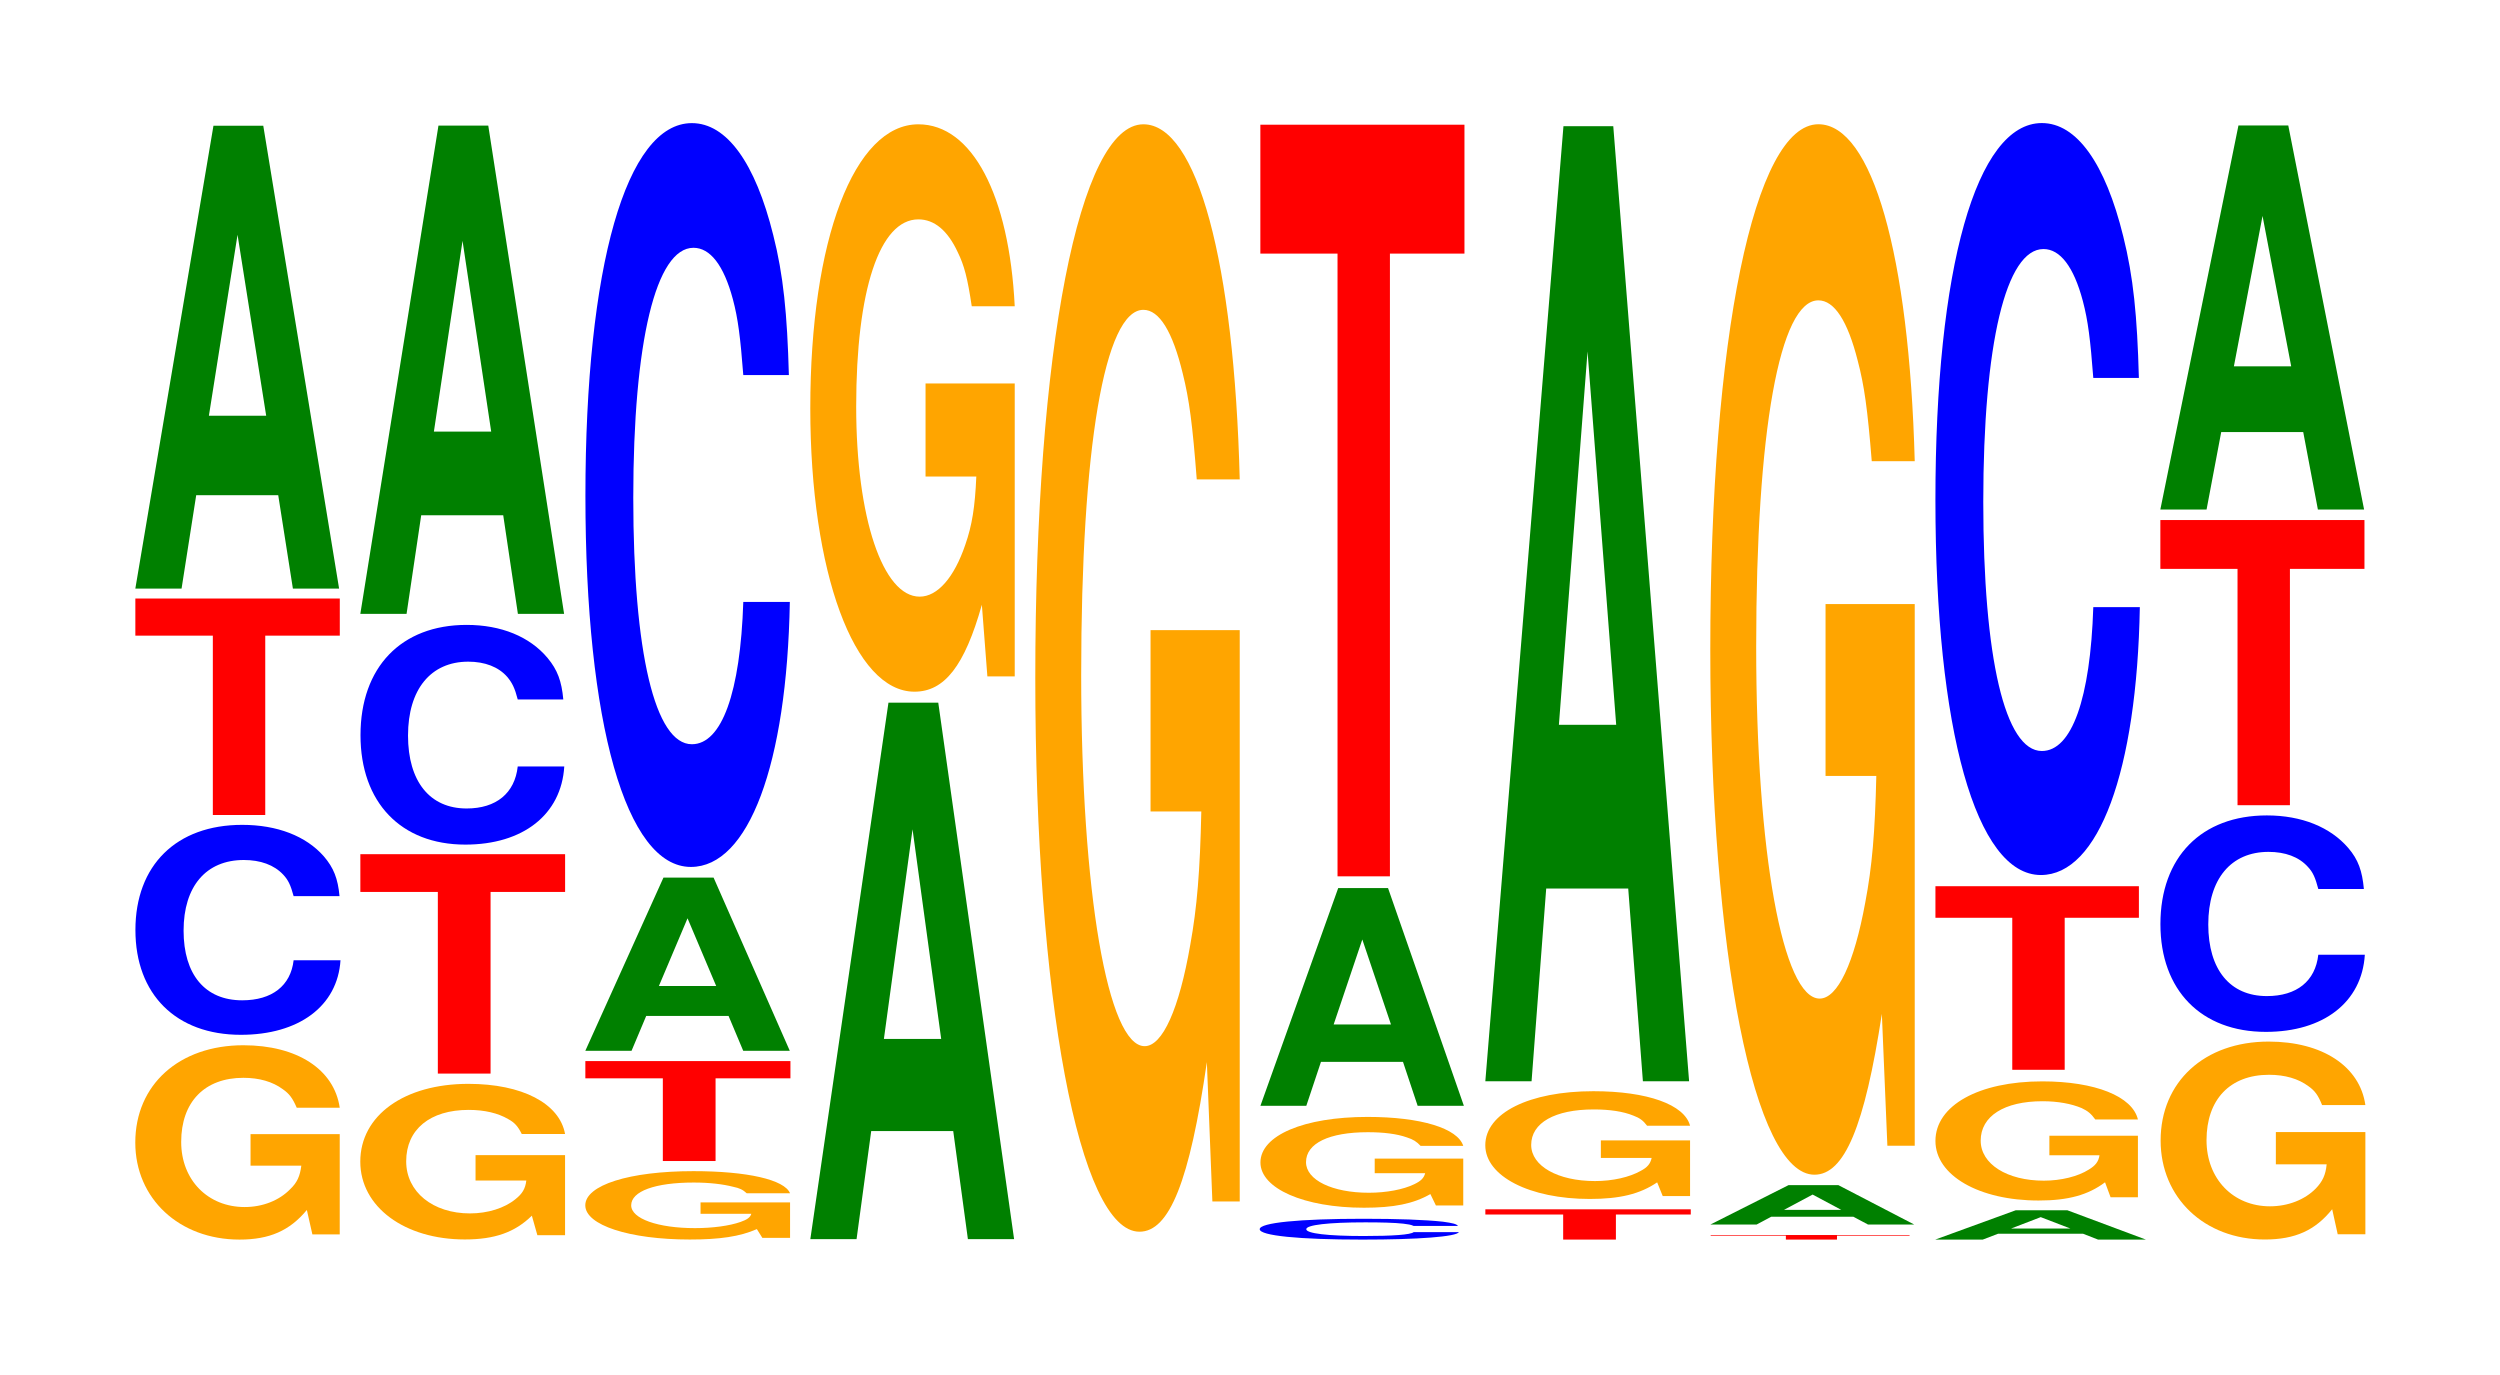
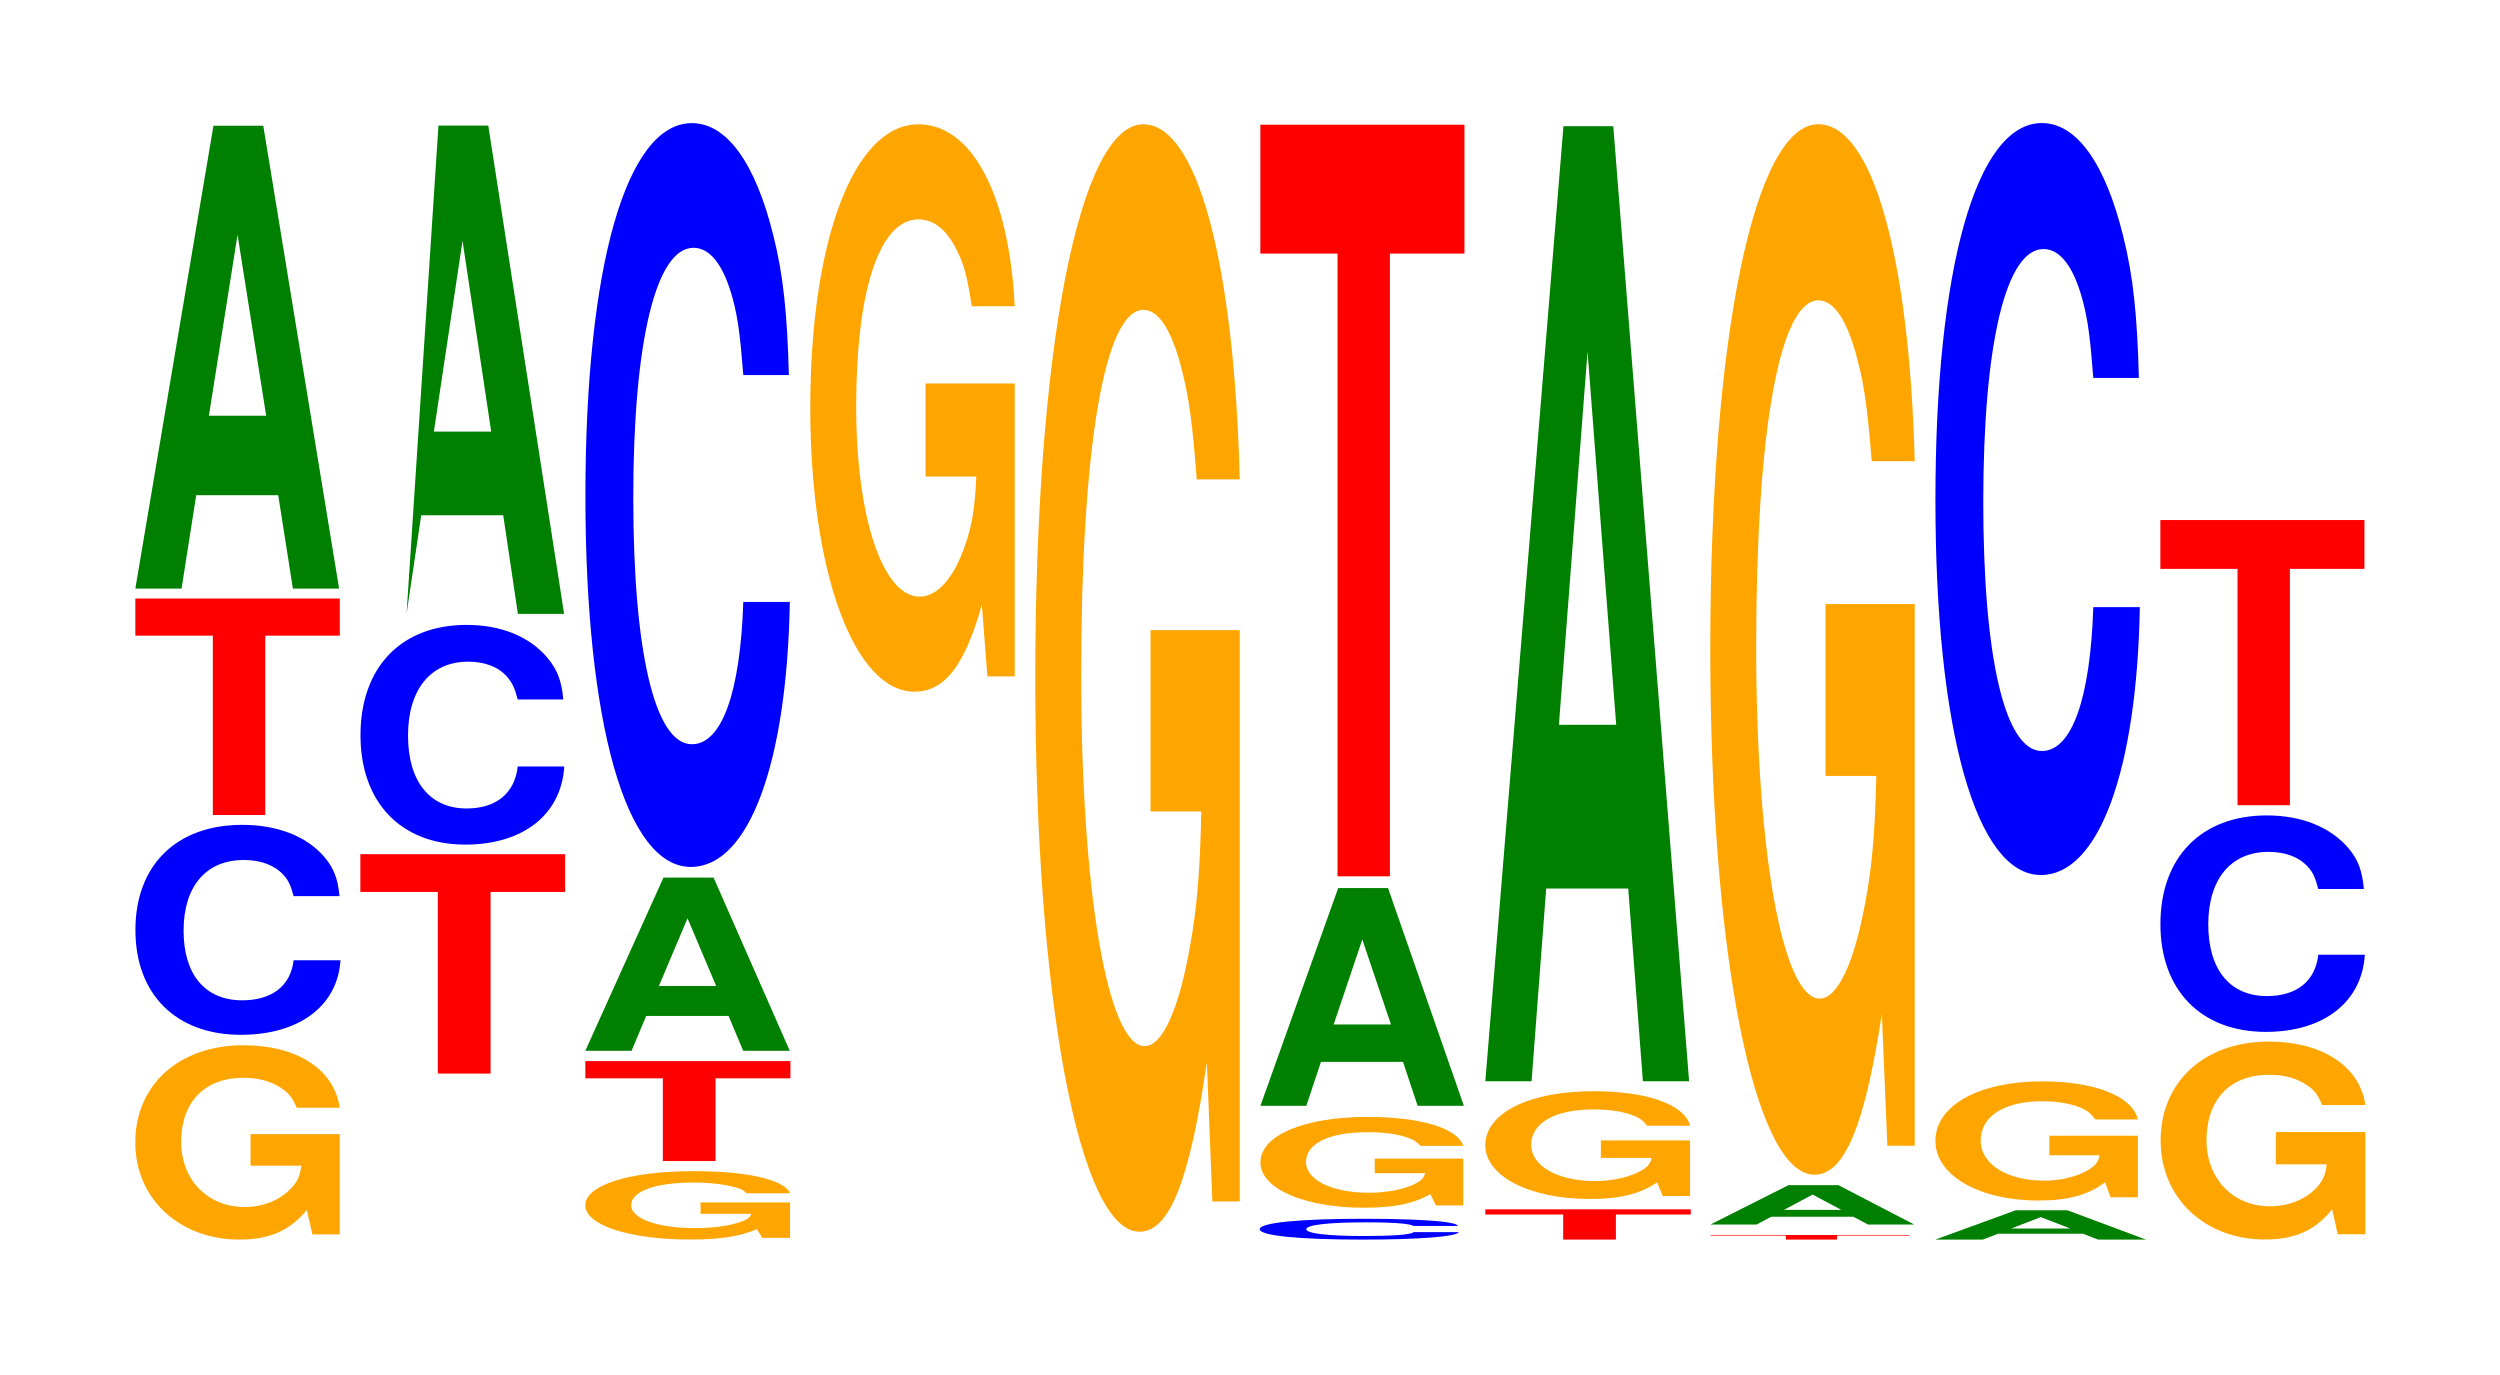
<svg xmlns="http://www.w3.org/2000/svg" xmlns:xlink="http://www.w3.org/1999/xlink" width="120pt" height="66pt" viewBox="0 0 120 66" version="1.1">
  <defs>
    <g>
      <symbol overflow="visible" id="glyph0-0">
        <path style="stroke:none;" d="M 10.422 -4.781 L 6.141 -4.781 L 6.141 -3.266 L 8.578 -3.266 C 8.516 -2.766 8.375 -2.453 8.047 -2.141 C 7.516 -1.594 6.719 -1.281 5.859 -1.281 C 4.094 -1.281 2.812 -2.578 2.812 -4.406 C 2.812 -6.328 3.938 -7.484 5.797 -7.484 C 6.562 -7.484 7.203 -7.297 7.688 -6.938 C 8 -6.719 8.156 -6.516 8.359 -6.047 L 10.422 -6.047 C 10.156 -7.891 8.375 -9.047 5.797 -9.047 C 2.719 -9.047 0.609 -7.156 0.609 -4.375 C 0.609 -1.688 2.719 0.281 5.609 0.281 C 7.047 0.281 8.016 -0.141 8.844 -1.141 L 9.109 0.031 L 10.422 0.031 Z M 10.422 -4.781 " />
      </symbol>
      <symbol overflow="visible" id="glyph1-0">
        <path style="stroke:none;" d="M 10.469 -6.359 C 10.391 -7.203 10.188 -7.719 9.719 -8.266 C 8.859 -9.25 7.469 -9.781 5.797 -9.781 C 2.641 -9.781 0.672 -7.844 0.672 -4.734 C 0.672 -1.641 2.625 0.297 5.734 0.297 C 8.516 0.297 10.375 -1.078 10.516 -3.281 L 8.266 -3.281 C 8.125 -2.062 7.234 -1.359 5.797 -1.359 C 4.016 -1.359 2.984 -2.594 2.984 -4.703 C 2.984 -6.828 4.062 -8.094 5.875 -8.094 C 6.672 -8.094 7.328 -7.859 7.766 -7.391 C 8.016 -7.125 8.125 -6.875 8.266 -6.359 Z M 10.469 -6.359 " />
      </symbol>
      <symbol overflow="visible" id="glyph2-0">
        <path style="stroke:none;" d="M 6.469 -8.609 L 10.047 -8.609 L 10.047 -10.391 L 0.234 -10.391 L 0.234 -8.609 L 3.953 -8.609 L 3.953 0 L 6.469 0 Z M 6.469 -8.609 " />
      </symbol>
      <symbol overflow="visible" id="glyph3-0">
        <path style="stroke:none;" d="M 7.234 -4.484 L 7.938 0 L 10.156 0 L 6.516 -22.219 L 4.125 -22.219 L 0.375 0 L 2.594 0 L 3.297 -4.484 Z M 6.656 -8.297 L 3.906 -8.297 L 5.281 -16.984 Z M 6.656 -8.297 " />
      </symbol>
      <symbol overflow="visible" id="glyph4-0">
-         <path style="stroke:none;" d="M 10.438 -3.828 L 6.141 -3.828 L 6.141 -2.609 L 8.578 -2.609 C 8.531 -2.203 8.375 -1.969 8.062 -1.719 C 7.531 -1.281 6.719 -1.031 5.875 -1.031 C 4.094 -1.031 2.812 -2.062 2.812 -3.531 C 2.812 -5.062 3.953 -6 5.812 -6 C 6.578 -6 7.219 -5.844 7.703 -5.562 C 8.016 -5.391 8.172 -5.219 8.359 -4.844 L 10.438 -4.844 C 10.172 -6.312 8.375 -7.25 5.797 -7.25 C 2.719 -7.25 0.609 -5.734 0.609 -3.516 C 0.609 -1.344 2.734 0.219 5.625 0.219 C 7.062 0.219 8.031 -0.125 8.844 -0.922 L 9.109 0.016 L 10.438 0.016 Z M 10.438 -3.828 " />
-       </symbol>
+         </symbol>
      <symbol overflow="visible" id="glyph5-0">
        <path style="stroke:none;" d="M 6.484 -8.719 L 10.062 -8.719 L 10.062 -10.531 L 0.234 -10.531 L 0.234 -8.719 L 3.953 -8.719 L 3.953 0 L 6.484 0 Z M 6.484 -8.719 " />
      </symbol>
      <symbol overflow="visible" id="glyph6-0">
        <path style="stroke:none;" d="M 10.406 -6.656 C 10.328 -7.531 10.125 -8.078 9.656 -8.641 C 8.797 -9.672 7.422 -10.234 5.766 -10.234 C 2.625 -10.234 0.672 -8.203 0.672 -4.938 C 0.672 -1.719 2.609 0.312 5.703 0.312 C 8.469 0.312 10.312 -1.125 10.453 -3.438 L 8.219 -3.438 C 8.078 -2.156 7.188 -1.422 5.766 -1.422 C 4 -1.422 2.953 -2.719 2.953 -4.922 C 2.953 -7.141 4.047 -8.469 5.844 -8.469 C 6.641 -8.469 7.297 -8.219 7.719 -7.734 C 7.953 -7.453 8.078 -7.203 8.219 -6.656 Z M 10.406 -6.656 " />
      </symbol>
      <symbol overflow="visible" id="glyph7-0">
-         <path style="stroke:none;" d="M 7.234 -4.734 L 7.938 0 L 10.156 0 L 6.516 -23.438 L 4.125 -23.438 L 0.375 0 L 2.594 0 L 3.297 -4.734 Z M 6.656 -8.75 L 3.906 -8.75 L 5.281 -17.906 Z M 6.656 -8.75 " />
+         <path style="stroke:none;" d="M 7.234 -4.734 L 7.938 0 L 10.156 0 L 6.516 -23.438 L 4.125 -23.438 L 2.594 0 L 3.297 -4.734 Z M 6.656 -8.75 L 3.906 -8.75 L 5.281 -17.906 Z M 6.656 -8.75 " />
      </symbol>
      <symbol overflow="visible" id="glyph8-0">
        <path style="stroke:none;" d="M 10.438 -1.688 L 6.141 -1.688 L 6.141 -1.141 L 8.578 -1.141 C 8.531 -0.969 8.375 -0.859 8.062 -0.75 C 7.531 -0.562 6.719 -0.453 5.875 -0.453 C 4.094 -0.453 2.812 -0.906 2.812 -1.547 C 2.812 -2.219 3.953 -2.641 5.812 -2.641 C 6.578 -2.641 7.219 -2.562 7.703 -2.438 C 8.016 -2.375 8.172 -2.297 8.359 -2.125 L 10.438 -2.125 C 10.172 -2.781 8.375 -3.188 5.797 -3.188 C 2.719 -3.188 0.609 -2.516 0.609 -1.547 C 0.609 -0.594 2.734 0.094 5.625 0.094 C 7.062 0.094 8.031 -0.047 8.844 -0.406 L 9.109 0.016 L 10.438 0.016 Z M 10.438 -1.688 " />
      </symbol>
      <symbol overflow="visible" id="glyph9-0">
        <path style="stroke:none;" d="M 6.484 -3.969 L 10.078 -3.969 L 10.078 -4.797 L 0.234 -4.797 L 0.234 -3.969 L 3.953 -3.969 L 3.953 0 L 6.484 0 Z M 6.484 -3.969 " />
      </symbol>
      <symbol overflow="visible" id="glyph10-0">
        <path style="stroke:none;" d="M 7.25 -1.672 L 7.953 0 L 10.188 0 L 6.531 -8.312 L 4.125 -8.312 L 0.375 0 L 2.594 0 L 3.297 -1.672 Z M 6.656 -3.109 L 3.906 -3.109 L 5.281 -6.359 Z M 6.656 -3.109 " />
      </symbol>
      <symbol overflow="visible" id="glyph11-0">
        <path style="stroke:none;" d="M 10.438 -22.531 C 10.359 -25.469 10.172 -27.344 9.688 -29.25 C 8.828 -32.719 7.453 -34.625 5.781 -34.625 C 2.641 -34.625 0.672 -27.766 0.672 -16.734 C 0.672 -5.797 2.625 1.078 5.734 1.078 C 8.5 1.078 10.344 -3.828 10.484 -11.641 L 8.25 -11.641 C 8.109 -7.297 7.219 -4.812 5.781 -4.812 C 4.016 -4.812 2.969 -9.203 2.969 -16.641 C 2.969 -24.156 4.062 -28.641 5.859 -28.641 C 6.656 -28.641 7.312 -27.812 7.75 -26.172 C 8 -25.234 8.109 -24.344 8.25 -22.531 Z M 10.438 -22.531 " />
      </symbol>
      <symbol overflow="visible" id="glyph12-0">
-         <path style="stroke:none;" d="M 7.234 -5.188 L 7.938 0 L 10.156 0 L 6.516 -25.75 L 4.125 -25.75 L 0.375 0 L 2.594 0 L 3.297 -5.188 Z M 6.656 -9.609 L 3.906 -9.609 L 5.281 -19.672 Z M 6.656 -9.609 " />
-       </symbol>
+         </symbol>
      <symbol overflow="visible" id="glyph13-0">
        <path style="stroke:none;" d="M 10.422 -13.984 L 6.141 -13.984 L 6.141 -9.516 L 8.578 -9.516 C 8.516 -8.062 8.375 -7.172 8.047 -6.234 C 7.516 -4.672 6.719 -3.75 5.859 -3.75 C 4.094 -3.75 2.812 -7.531 2.812 -12.875 C 2.812 -18.469 3.938 -21.859 5.797 -21.859 C 6.562 -21.859 7.203 -21.328 7.688 -20.281 C 8 -19.641 8.156 -19.047 8.359 -17.688 L 10.422 -17.688 C 10.156 -23.031 8.375 -26.422 5.797 -26.422 C 2.719 -26.422 0.609 -20.891 0.609 -12.797 C 0.609 -4.922 2.719 0.812 5.609 0.812 C 7.047 0.812 8.016 -0.422 8.844 -3.359 L 9.109 0.078 L 10.422 0.078 Z M 10.422 -13.984 " />
      </symbol>
      <symbol overflow="visible" id="glyph14-0">
        <path style="stroke:none;" d="M 10.422 -27.281 L 6.141 -27.281 L 6.141 -18.578 L 8.578 -18.578 C 8.516 -15.719 8.375 -13.984 8.047 -12.172 C 7.516 -9.109 6.719 -7.312 5.859 -7.312 C 4.094 -7.312 2.812 -14.688 2.812 -25.125 C 2.812 -36.047 3.938 -42.656 5.797 -42.656 C 6.562 -42.656 7.203 -41.609 7.688 -39.594 C 8 -38.344 8.156 -37.156 8.359 -34.516 L 10.422 -34.516 C 10.156 -44.953 8.375 -51.562 5.797 -51.562 C 2.719 -51.562 0.609 -40.766 0.609 -24.984 C 0.609 -9.609 2.719 1.594 5.609 1.594 C 7.047 1.594 8.016 -0.828 8.844 -6.547 L 9.109 0.141 L 10.422 0.141 Z M 10.422 -27.281 " />
      </symbol>
      <symbol overflow="visible" id="glyph15-0">
        <path style="stroke:none;" d="M 10.172 -0.625 C 10.109 -0.719 9.906 -0.766 9.453 -0.828 C 8.609 -0.922 7.266 -0.969 5.641 -0.969 C 2.562 -0.969 0.656 -0.781 0.656 -0.469 C 0.656 -0.156 2.547 0.031 5.578 0.031 C 8.281 0.031 10.094 -0.109 10.219 -0.328 L 8.047 -0.328 C 7.906 -0.203 7.031 -0.141 5.641 -0.141 C 3.906 -0.141 2.891 -0.266 2.891 -0.469 C 2.891 -0.672 3.953 -0.797 5.719 -0.797 C 6.484 -0.797 7.125 -0.781 7.547 -0.734 C 7.797 -0.703 7.906 -0.688 8.047 -0.625 Z M 10.172 -0.625 " />
      </symbol>
      <symbol overflow="visible" id="glyph16-0">
        <path style="stroke:none;" d="M 10.344 -2.234 L 6.094 -2.234 L 6.094 -1.531 L 8.516 -1.531 C 8.453 -1.297 8.312 -1.156 7.984 -1 C 7.469 -0.75 6.656 -0.594 5.812 -0.594 C 4.062 -0.594 2.797 -1.203 2.797 -2.062 C 2.797 -2.969 3.906 -3.5 5.766 -3.5 C 6.516 -3.5 7.156 -3.422 7.641 -3.25 C 7.938 -3.156 8.109 -3.047 8.297 -2.844 L 10.344 -2.844 C 10.078 -3.688 8.312 -4.234 5.75 -4.234 C 2.688 -4.234 0.609 -3.344 0.609 -2.047 C 0.609 -0.797 2.703 0.125 5.578 0.125 C 7 0.125 7.953 -0.062 8.766 -0.531 L 9.031 0.016 L 10.344 0.016 Z M 10.344 -2.234 " />
      </symbol>
      <symbol overflow="visible" id="glyph17-0">
        <path style="stroke:none;" d="M 7.219 -2.109 L 7.922 0 L 10.141 0 L 6.5 -10.453 L 4.109 -10.453 L 0.375 0 L 2.578 0 L 3.281 -2.109 Z M 6.641 -3.906 L 3.891 -3.906 L 5.266 -7.984 Z M 6.641 -3.906 " />
      </symbol>
      <symbol overflow="visible" id="glyph18-0">
        <path style="stroke:none;" d="M 6.453 -29.891 L 10.031 -29.891 L 10.031 -36.078 L 0.234 -36.078 L 0.234 -29.891 L 3.938 -29.891 L 3.938 0 L 6.453 0 Z M 6.453 -29.891 " />
      </symbol>
      <symbol overflow="visible" id="glyph19-0">
        <path style="stroke:none;" d="M 6.5 -1.203 L 10.094 -1.203 L 10.094 -1.453 L 0.234 -1.453 L 0.234 -1.203 L 3.969 -1.203 L 3.969 0 L 6.5 0 Z M 6.5 -1.203 " />
      </symbol>
      <symbol overflow="visible" id="glyph20-0">
        <path style="stroke:none;" d="M 10.438 -2.656 L 6.156 -2.656 L 6.156 -1.812 L 8.594 -1.812 C 8.531 -1.531 8.391 -1.359 8.062 -1.188 C 7.531 -0.891 6.734 -0.703 5.875 -0.703 C 4.094 -0.703 2.812 -1.422 2.812 -2.438 C 2.812 -3.5 3.953 -4.141 5.812 -4.141 C 6.578 -4.141 7.219 -4.047 7.719 -3.844 C 8.016 -3.734 8.188 -3.609 8.375 -3.359 L 10.438 -3.359 C 10.172 -4.375 8.391 -5.016 5.797 -5.016 C 2.719 -5.016 0.609 -3.969 0.609 -2.422 C 0.609 -0.938 2.734 0.156 5.625 0.156 C 7.062 0.156 8.031 -0.078 8.859 -0.641 L 9.125 0.016 L 10.438 0.016 Z M 10.438 -2.656 " />
      </symbol>
      <symbol overflow="visible" id="glyph21-0">
        <path style="stroke:none;" d="M 7.234 -9.25 L 7.938 0 L 10.156 0 L 6.516 -45.844 L 4.125 -45.844 L 0.375 0 L 2.594 0 L 3.297 -9.25 Z M 6.656 -17.109 L 3.906 -17.109 L 5.281 -35.031 Z M 6.656 -17.109 " />
      </symbol>
      <symbol overflow="visible" id="glyph22-0">
        <path style="stroke:none;" d="M 6.297 -0.188 L 9.781 -0.188 L 9.781 -0.219 L 0.234 -0.219 L 0.234 -0.188 L 3.844 -0.188 L 3.844 0 L 6.297 0 Z M 6.297 -0.188 " />
      </symbol>
      <symbol overflow="visible" id="glyph23-0">
        <path style="stroke:none;" d="M 7.234 -0.375 L 7.938 0 L 10.156 0 L 6.516 -1.891 L 4.125 -1.891 L 0.375 0 L 2.594 0 L 3.297 -0.375 Z M 6.656 -0.703 L 3.906 -0.703 L 5.281 -1.438 Z M 6.656 -0.703 " />
      </symbol>
      <symbol overflow="visible" id="glyph24-0">
        <path style="stroke:none;" d="M 10.422 -25.875 L 6.141 -25.875 L 6.141 -17.625 L 8.578 -17.625 C 8.516 -14.922 8.375 -13.266 8.047 -11.547 C 7.516 -8.641 6.719 -6.938 5.859 -6.938 C 4.094 -6.938 2.812 -13.922 2.812 -23.828 C 2.812 -34.188 3.938 -40.453 5.797 -40.453 C 6.562 -40.453 7.203 -39.469 7.688 -37.547 C 8 -36.359 8.156 -35.25 8.359 -32.734 L 10.422 -32.734 C 10.156 -42.641 8.375 -48.906 5.797 -48.906 C 2.719 -48.906 0.609 -38.672 0.609 -23.688 C 0.609 -9.109 2.719 1.516 5.609 1.516 C 7.047 1.516 8.016 -0.797 8.844 -6.203 L 9.109 0.125 L 10.422 0.125 Z M 10.422 -25.875 " />
      </symbol>
      <symbol overflow="visible" id="glyph25-0">
        <path style="stroke:none;" d="M 7.484 -0.281 L 8.203 0 L 10.5 0 L 6.734 -1.406 L 4.25 -1.406 L 0.391 0 L 2.672 0 L 3.406 -0.281 Z M 6.875 -0.531 L 4.031 -0.531 L 5.453 -1.078 Z M 6.875 -0.531 " />
      </symbol>
      <symbol overflow="visible" id="glyph26-0">
        <path style="stroke:none;" d="M 10.328 -2.938 L 6.078 -2.938 L 6.078 -2 L 8.484 -2 C 8.438 -1.688 8.281 -1.5 7.969 -1.312 C 7.453 -0.984 6.641 -0.781 5.812 -0.781 C 4.047 -0.781 2.781 -1.578 2.781 -2.703 C 2.781 -3.875 3.906 -4.594 5.75 -4.594 C 6.5 -4.594 7.141 -4.469 7.625 -4.266 C 7.922 -4.125 8.078 -4 8.281 -3.719 L 10.328 -3.719 C 10.062 -4.828 8.281 -5.547 5.734 -5.547 C 2.688 -5.547 0.609 -4.391 0.609 -2.688 C 0.609 -1.031 2.703 0.172 5.562 0.172 C 6.984 0.172 7.938 -0.094 8.75 -0.703 L 9.016 0.016 L 10.328 0.016 Z M 10.328 -2.938 " />
      </symbol>
      <symbol overflow="visible" id="glyph27-0">
-         <path style="stroke:none;" d="M 6.438 -7.297 L 10 -7.297 L 10 -8.812 L 0.234 -8.812 L 0.234 -7.297 L 3.922 -7.297 L 3.922 0 L 6.438 0 Z M 6.438 -7.297 " />
-       </symbol>
+         </symbol>
      <symbol overflow="visible" id="glyph28-0">
        <path style="stroke:none;" d="M 10.438 -22.766 C 10.359 -25.75 10.172 -27.625 9.688 -29.562 C 8.828 -33.062 7.453 -35 5.781 -35 C 2.641 -35 0.672 -28.062 0.672 -16.906 C 0.672 -5.859 2.625 1.094 5.734 1.094 C 8.5 1.094 10.344 -3.875 10.484 -11.766 L 8.25 -11.766 C 8.109 -7.375 7.219 -4.859 5.781 -4.859 C 4.016 -4.859 2.969 -9.312 2.969 -16.812 C 2.969 -24.422 4.062 -28.953 5.859 -28.953 C 6.656 -28.953 7.312 -28.109 7.75 -26.453 C 8 -25.5 8.109 -24.609 8.25 -22.766 Z M 10.438 -22.766 " />
      </symbol>
      <symbol overflow="visible" id="glyph29-0">
        <path style="stroke:none;" d="M 10.453 -4.875 L 6.156 -4.875 L 6.156 -3.328 L 8.594 -3.328 C 8.547 -2.812 8.391 -2.5 8.078 -2.172 C 7.547 -1.625 6.734 -1.312 5.875 -1.312 C 4.109 -1.312 2.828 -2.625 2.828 -4.484 C 2.828 -6.438 3.953 -7.625 5.828 -7.625 C 6.594 -7.625 7.234 -7.438 7.719 -7.078 C 8.031 -6.859 8.188 -6.641 8.375 -6.172 L 10.453 -6.172 C 10.188 -8.031 8.391 -9.219 5.812 -9.219 C 2.719 -9.219 0.625 -7.281 0.625 -4.469 C 0.625 -1.719 2.734 0.281 5.625 0.281 C 7.078 0.281 8.047 -0.156 8.859 -1.172 L 9.125 0.031 L 10.453 0.031 Z M 10.453 -4.875 " />
      </symbol>
      <symbol overflow="visible" id="glyph30-0">
        <path style="stroke:none;" d="M 10.438 -6.547 C 10.359 -7.406 10.172 -7.953 9.688 -8.516 C 8.828 -9.516 7.453 -10.078 5.781 -10.078 C 2.641 -10.078 0.672 -8.078 0.672 -4.859 C 0.672 -1.688 2.625 0.312 5.734 0.312 C 8.5 0.312 10.344 -1.109 10.484 -3.391 L 8.25 -3.391 C 8.109 -2.125 7.219 -1.406 5.781 -1.406 C 4.016 -1.406 2.969 -2.672 2.969 -4.844 C 2.969 -7.031 4.062 -8.328 5.859 -8.328 C 6.656 -8.328 7.312 -8.094 7.75 -7.609 C 8 -7.344 8.109 -7.078 8.25 -6.547 Z M 10.438 -6.547 " />
      </symbol>
      <symbol overflow="visible" id="glyph31-0">
        <path style="stroke:none;" d="M 6.453 -11.344 L 10.031 -11.344 L 10.031 -13.688 L 0.234 -13.688 L 0.234 -11.344 L 3.938 -11.344 L 3.938 0 L 6.453 0 Z M 6.453 -11.344 " />
      </symbol>
      <symbol overflow="visible" id="glyph32-0">
-         <path style="stroke:none;" d="M 7.234 -3.719 L 7.938 0 L 10.156 0 L 6.516 -18.438 L 4.125 -18.438 L 0.375 0 L 2.594 0 L 3.297 -3.719 Z M 6.656 -6.875 L 3.906 -6.875 L 5.281 -14.094 Z M 6.656 -6.875 " />
-       </symbol>
+         </symbol>
    </g>
  </defs>
  <g id="surface1">
    <g style="fill:rgb(100%,64.647%,0%);fill-opacity:1;">
      <use xlink:href="#glyph0-0" x="5.885" y="59.219" />
    </g>
    <g style="fill:rgb(0%,0%,100%);fill-opacity:1;">
      <use xlink:href="#glyph1-0" x="5.828" y="49.374" />
    </g>
    <g style="fill:rgb(100%,0%,0%);fill-opacity:1;">
      <use xlink:href="#glyph2-0" x="6.263" y="39.12" />
    </g>
    <g style="fill:rgb(0%,50.194%,0%);fill-opacity:1;">
      <use xlink:href="#glyph3-0" x="6.121" y="28.253" />
    </g>
    <g style="fill:rgb(100%,64.647%,0%);fill-opacity:1;">
      <use xlink:href="#glyph4-0" x="16.685" y="59.275" />
    </g>
    <g style="fill:rgb(100%,0%,0%);fill-opacity:1;">
      <use xlink:href="#glyph5-0" x="17.063" y="51.532" />
    </g>
    <g style="fill:rgb(0%,0%,100%);fill-opacity:1;">
      <use xlink:href="#glyph6-0" x="16.632" y="40.229" />
    </g>
    <g style="fill:rgb(0%,50.194%,0%);fill-opacity:1;">
      <use xlink:href="#glyph7-0" x="16.921" y="29.466" />
    </g>
    <g style="fill:rgb(100%,64.647%,0%);fill-opacity:1;">
      <use xlink:href="#glyph8-0" x="27.485" y="59.403" />
    </g>
    <g style="fill:rgb(100%,0%,0%);fill-opacity:1;">
      <use xlink:href="#glyph9-0" x="27.863" y="55.729" />
    </g>
    <g style="fill:rgb(0%,50.194%,0%);fill-opacity:1;">
      <use xlink:href="#glyph10-0" x="27.721" y="50.437" />
    </g>
    <g style="fill:rgb(0%,0%,100%);fill-opacity:1;">
      <use xlink:href="#glyph11-0" x="27.428" y="40.535" />
    </g>
    <g style="fill:rgb(0%,50.194%,0%);fill-opacity:1;">
      <use xlink:href="#glyph12-0" x="38.521" y="59.479" />
    </g>
    <g style="fill:rgb(100%,64.647%,0%);fill-opacity:1;">
      <use xlink:href="#glyph13-0" x="38.285" y="32.389" />
    </g>
    <g style="fill:rgb(100%,64.647%,0%);fill-opacity:1;">
      <use xlink:href="#glyph14-0" x="49.085" y="57.528" />
    </g>
    <g style="fill:rgb(0%,0%,100%);fill-opacity:1;">
      <use xlink:href="#glyph15-0" x="59.81" y="59.47" />
    </g>
    <g style="fill:rgb(100%,64.647%,0%);fill-opacity:1;">
      <use xlink:href="#glyph16-0" x="59.892" y="57.846" />
    </g>
    <g style="fill:rgb(0%,50.194%,0%);fill-opacity:1;">
      <use xlink:href="#glyph17-0" x="60.125" y="53.079" />
    </g>
    <g style="fill:rgb(100%,0%,0%);fill-opacity:1;">
      <use xlink:href="#glyph18-0" x="60.263" y="42.064" />
    </g>
    <g style="fill:rgb(100%,0%,0%);fill-opacity:1;">
      <use xlink:href="#glyph19-0" x="71.063" y="59.5" />
    </g>
    <g style="fill:rgb(100%,64.647%,0%);fill-opacity:1;">
      <use xlink:href="#glyph20-0" x="70.685" y="57.394" />
    </g>
    <g style="fill:rgb(0%,50.194%,0%);fill-opacity:1;">
      <use xlink:href="#glyph21-0" x="70.921" y="51.901" />
    </g>
    <g style="fill:rgb(100%,0%,0%);fill-opacity:1;">
      <use xlink:href="#glyph22-0" x="81.878" y="59.5" />
    </g>
    <g style="fill:rgb(0%,50.194%,0%);fill-opacity:1;">
      <use xlink:href="#glyph23-0" x="81.725" y="58.777" />
    </g>
    <g style="fill:rgb(100%,64.647%,0%);fill-opacity:1;">
      <use xlink:href="#glyph24-0" x="81.485" y="54.87" />
    </g>
    <g style="fill:rgb(0%,50.194%,0%);fill-opacity:1;">
      <use xlink:href="#glyph25-0" x="92.502" y="59.5" />
    </g>
    <g style="fill:rgb(100%,64.647%,0%);fill-opacity:1;">
      <use xlink:href="#glyph26-0" x="92.292" y="57.453" />
    </g>
    <g style="fill:rgb(100%,0%,0%);fill-opacity:1;">
      <use xlink:href="#glyph27-0" x="92.667" y="51.35" />
    </g>
    <g style="fill:rgb(0%,0%,100%);fill-opacity:1;">
      <use xlink:href="#glyph28-0" x="92.228" y="40.907" />
    </g>
    <g style="fill:rgb(100%,64.647%,0%);fill-opacity:1;">
      <use xlink:href="#glyph29-0" x="103.085" y="59.215" />
    </g>
    <g style="fill:rgb(0%,0%,100%);fill-opacity:1;">
      <use xlink:href="#glyph30-0" x="103.028" y="49.218" />
    </g>
    <g style="fill:rgb(100%,0%,0%);fill-opacity:1;">
      <use xlink:href="#glyph31-0" x="103.463" y="38.65" />
    </g>
    <g style="fill:rgb(0%,50.194%,0%);fill-opacity:1;">
      <use xlink:href="#glyph32-0" x="103.321" y="24.459" />
    </g>
  </g>
</svg>